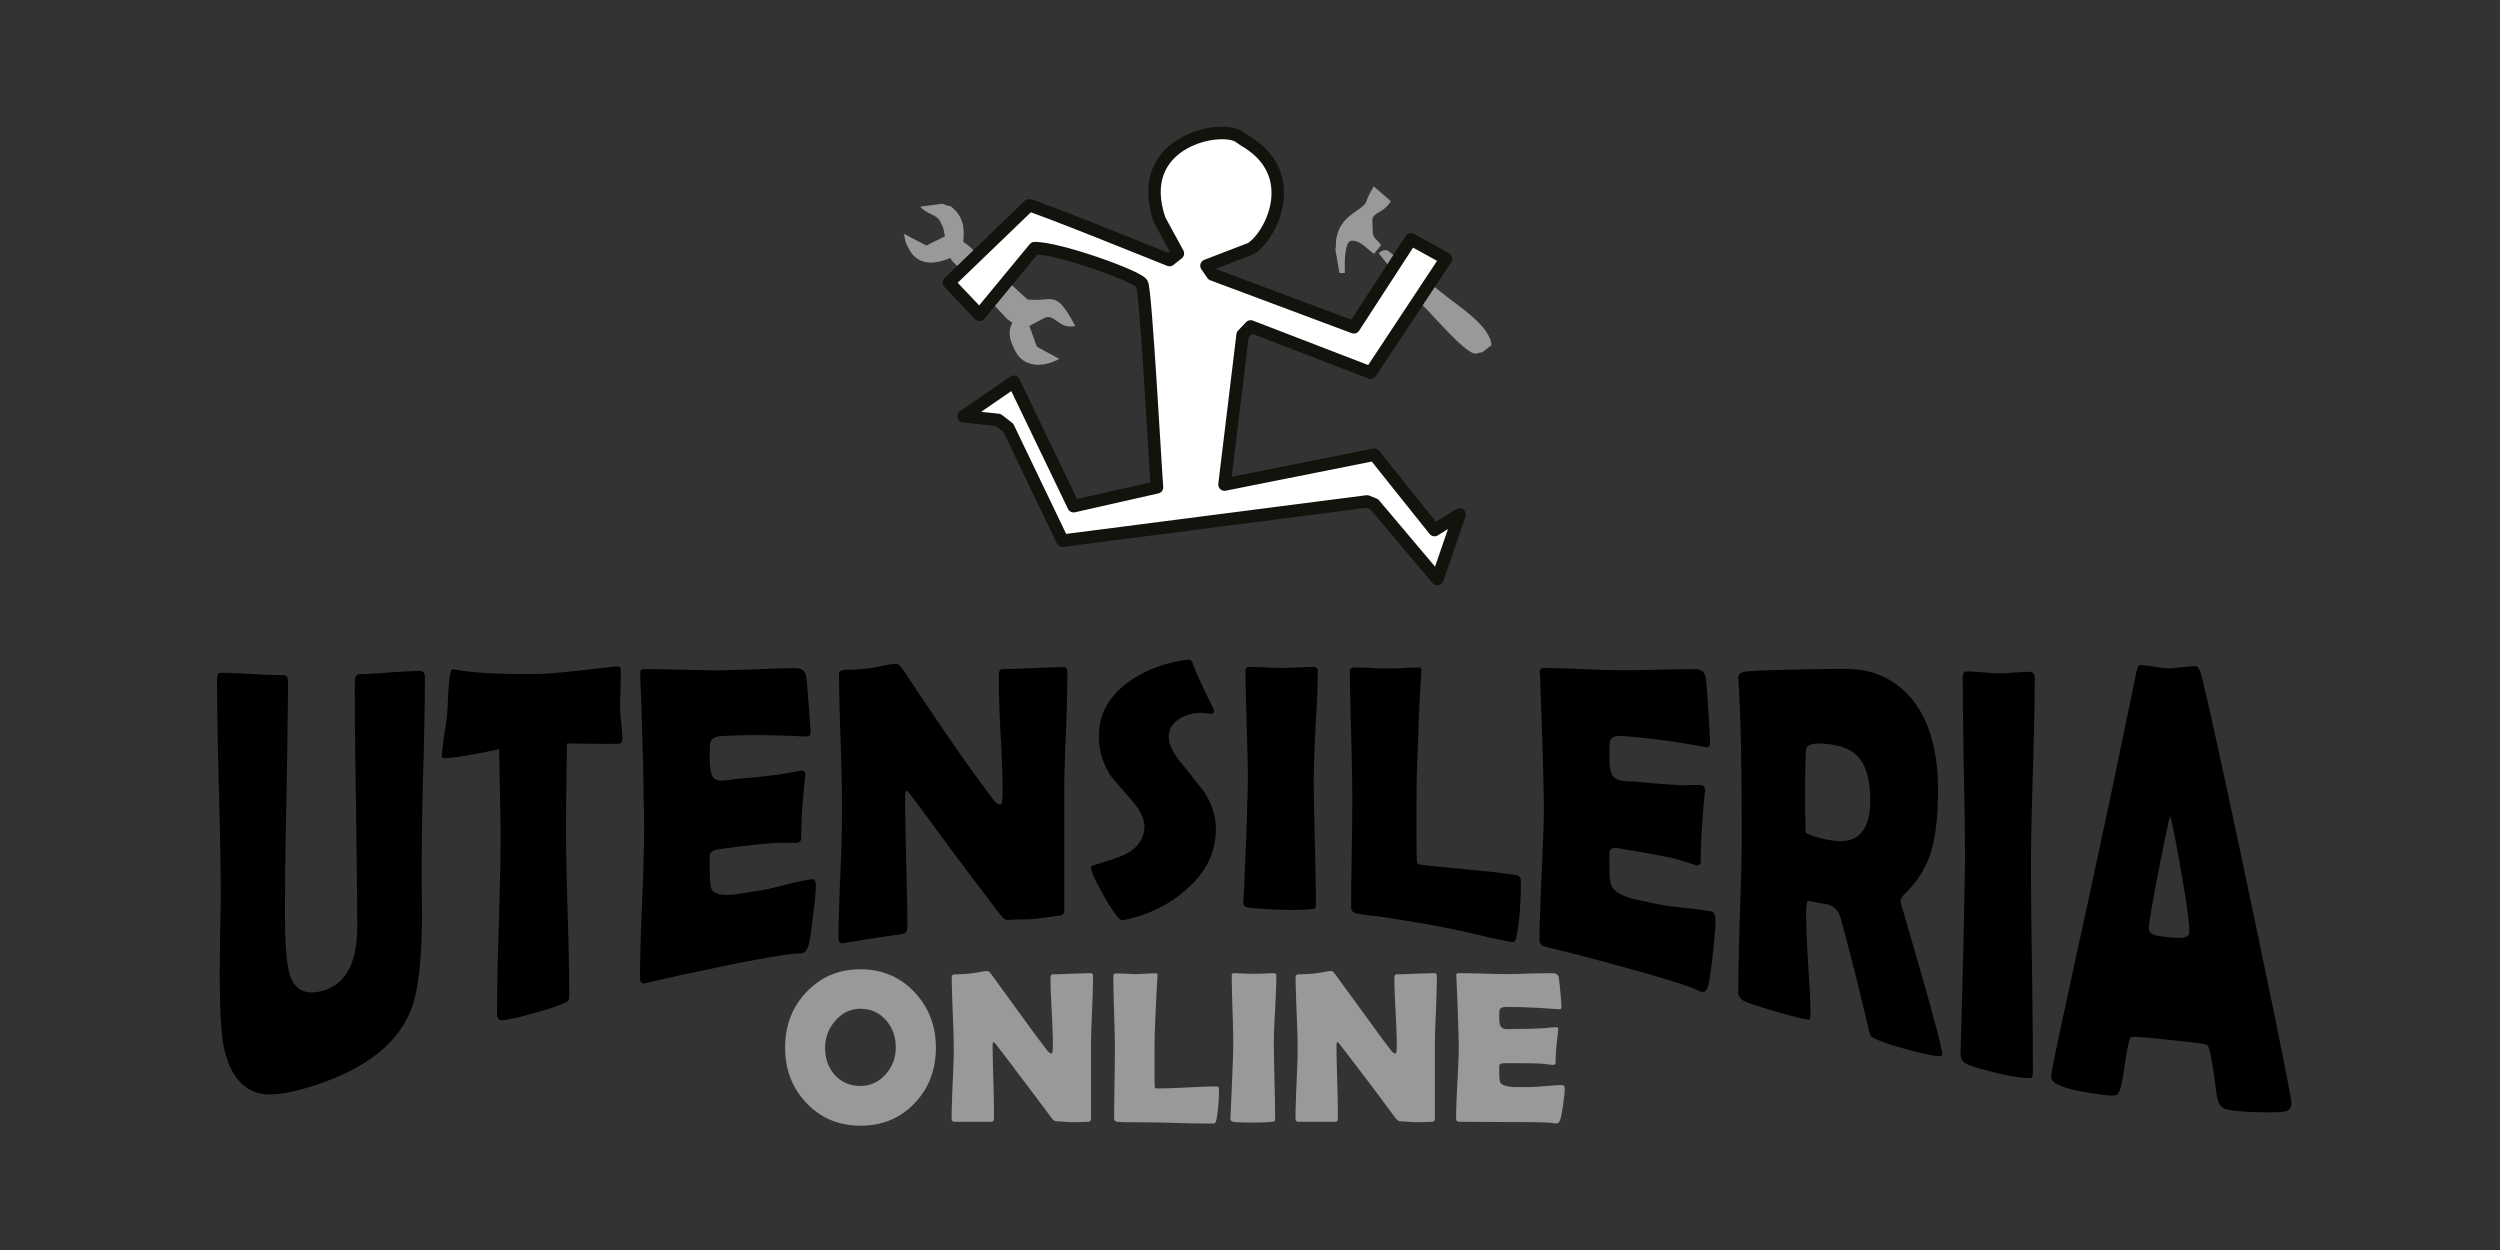
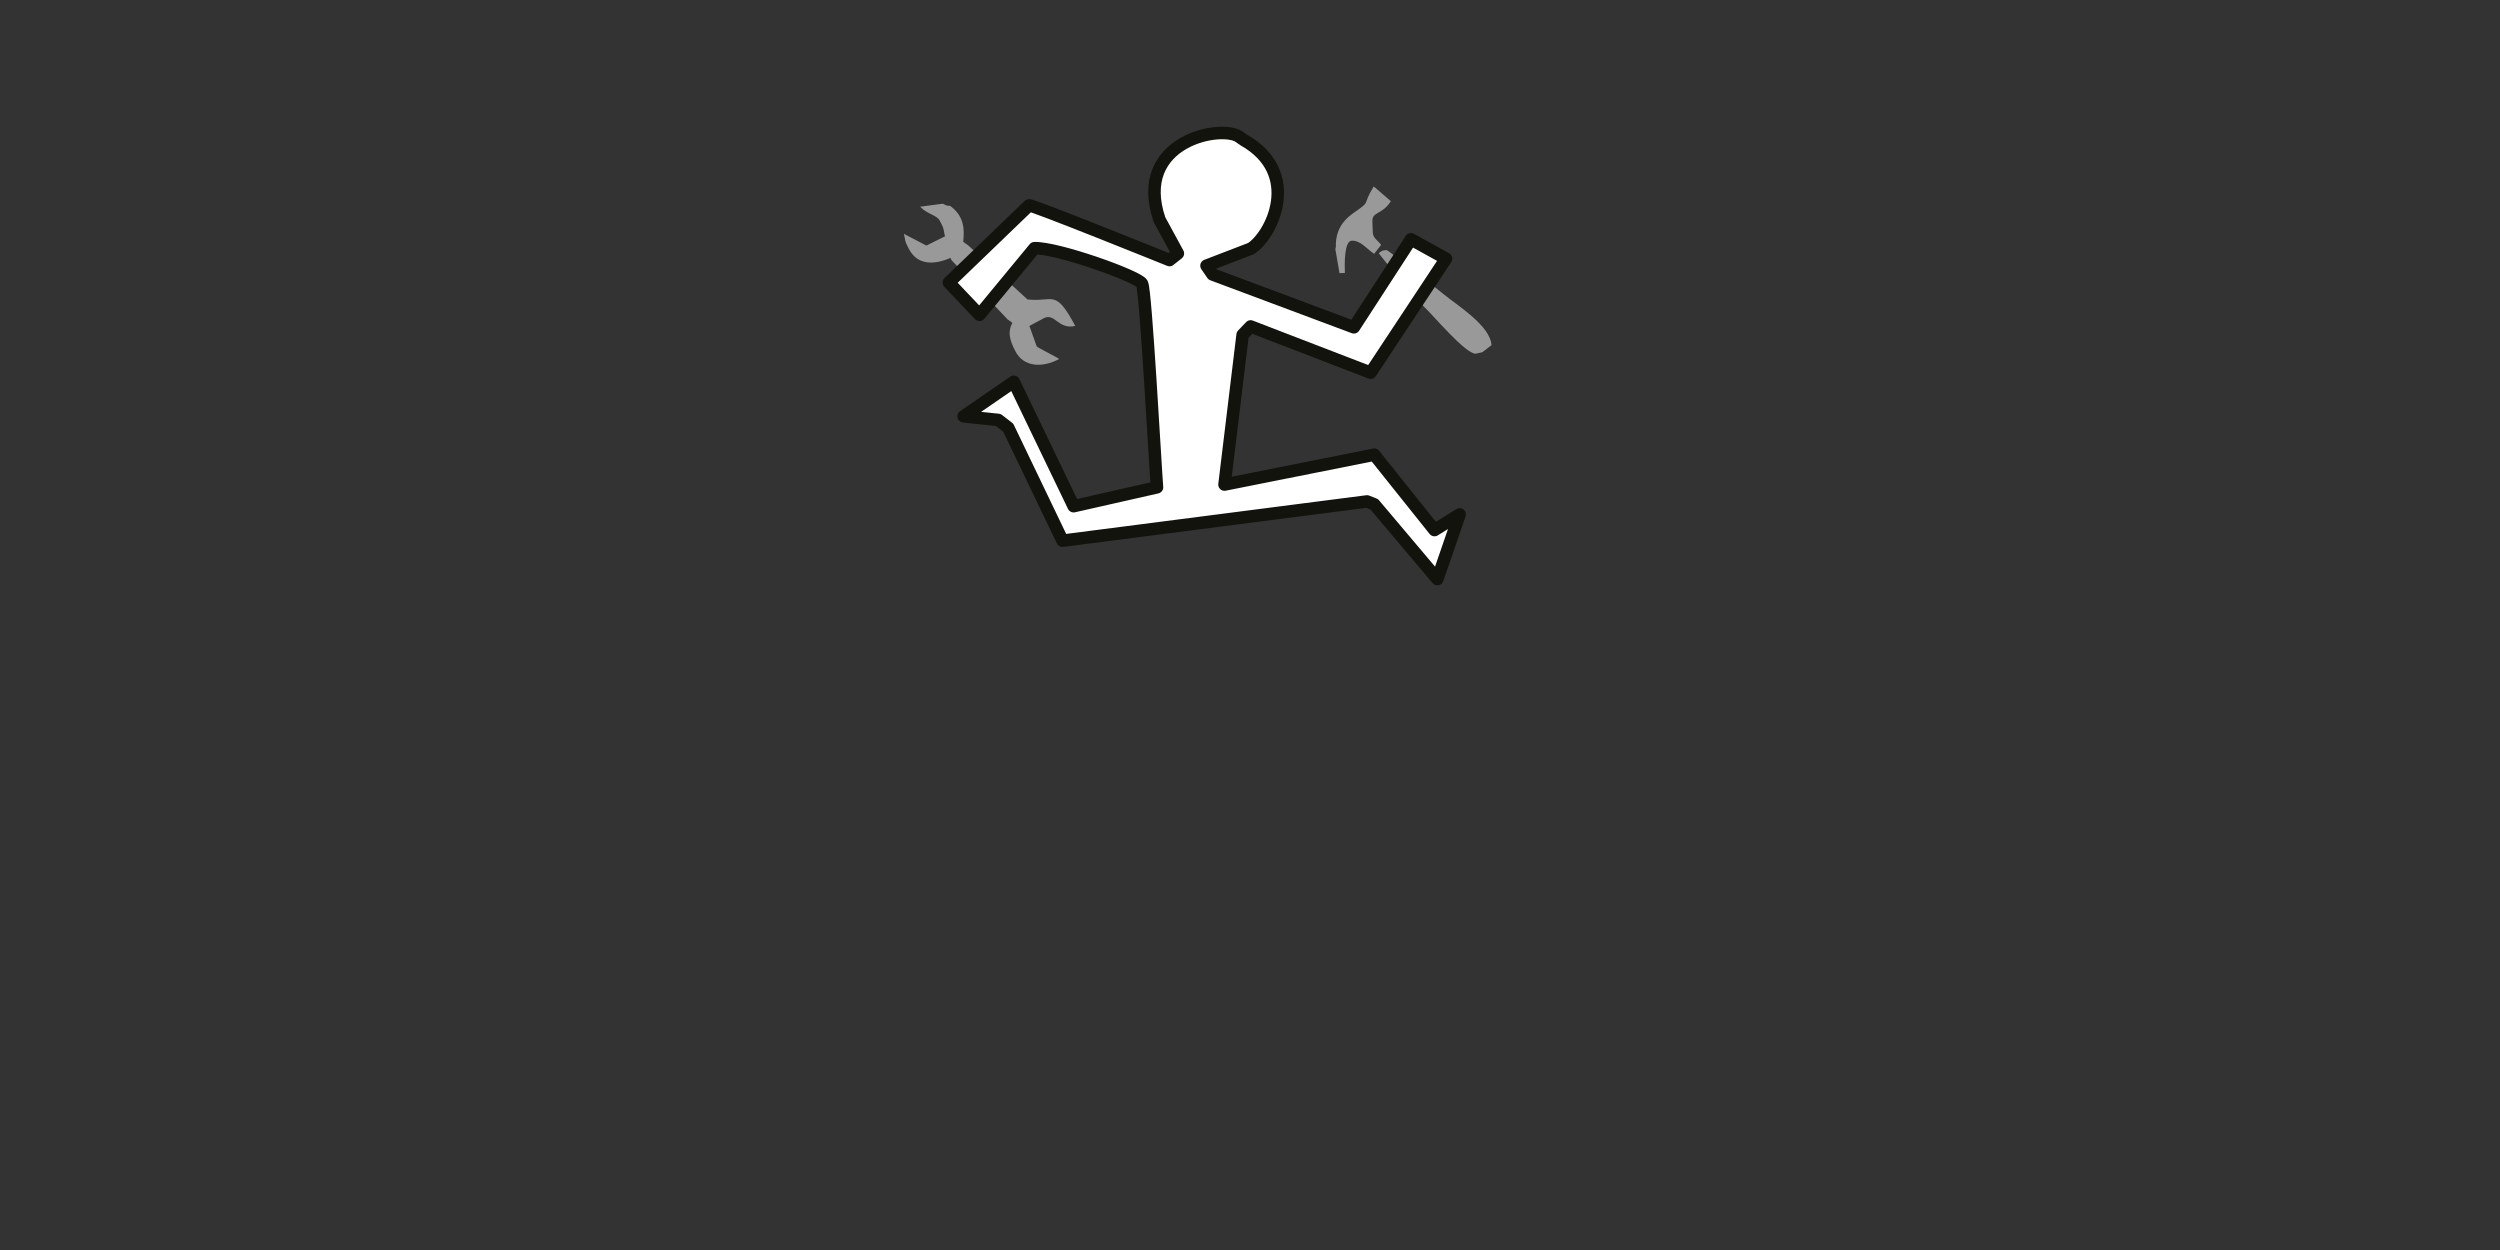
<svg xmlns="http://www.w3.org/2000/svg" version="1.2" baseProfile="tiny" width="200" height="100" xml:space="preserve">
  <rect width="100%" height="100%" fill="#333333" stroke="none" />
-   <path fill-rule="evenodd" d="M33.76 73.045c0 3.61-.28 6.14-.83 7.61-1.03 2.75-3.57 4.79-7.65 6.14-1.85.61-3.27.87-4.27.72-1.58-.27-2.6-1.5-3.09-3.68-.23-1.07-.34-3.08-.34-6.03 0-.68.01-1.69.03-3.04.03-1.36.05-2.37.05-3.03 0-1.92-.05-4.81-.15-8.65-.1-3.86-.15-6.74-.15-8.66 0-.41.08-.6.28-.6.55-.01 1.4.03 2.52.09 1.13.07 1.96.1 2.53.09.23 0 .35.17.35.52 0 1.03-.02 2.34-.04 3.89-.01 1.56-.05 3.38-.08 5.46-.05 2.09-.08 3.92-.1 5.48-.02 1.56-.02 2.86-.02 3.9 0 2.48.15 4.11.45 4.91.4 1.07 1.25 1.44 2.52 1.11 1.86-.49 2.81-2.22 2.81-5.18 0-1.09-.02-2.44-.03-4.05l-.07-5.67c-.03-2.16-.07-4.05-.08-5.68-.02-1.62-.02-2.97-.02-4.06 0-.46.12-.7.35-.7.53 0 1.34-.05 2.44-.14 1.08-.07 1.89-.12 2.42-.12.27-.01.4.16.4.5 0 1.63-.03 4.08-.13 7.37-.09 3.29-.12 5.76-.12 7.4 0 .45-.01 1.14 0 2.05l.02 2.05zm16.03-13.93c0 .24-.1.37-.3.38-.35.02-1.73.02-4.13-.02-.05 3.21-.08 5.45-.08 6.72 0 1.48.04 3.73.13 6.72.09 2.97.13 5.21.13 6.7 0 .24-.03.4-.12.48-.03.04-.16.1-.39.2-.53.24-1.35.49-2.39.78-1.18.33-2.01.52-2.49.54-.25.01-.39-.16-.39-.51 0-1.57.05-3.95.14-7.12.1-3.17.15-5.54.15-7.1 0-1.04-.05-3.35-.12-6.95-1.82.39-3.27.65-4.36.73-.15.01-.22-.06-.22-.19 0-.18.07-.72.18-1.62.15-.99.24-1.58.25-1.79l.1-1.96c.07-1.04.17-1.56.33-1.56l.19.02c1.47.27 3.66.39 6.55.35.83-.01 2.34-.14 4.55-.4l1.79-.2c.18 0 .28.02.32.05.03.04.05.15.05.36 0 .33 0 .78-.02 1.37-.02.64-.03 1.09-.03 1.36 0 .31.03.75.08 1.34.07.58.1 1.03.1 1.32zm15.48 11.75c0 .46-.08 1.31-.25 2.56-.14 1.36-.29 2.17-.43 2.45-.1.22-.26.35-.44.39l-.42.03c-.66.02-2.61.33-5.83.99l-3.13.66c-1.4.3-2.42.54-3.12.71-.3.07-.45-.07-.45-.42 0-1.34.05-3.37.17-6.08.11-2.7.16-4.72.16-6.06 0-.68-.03-1.65-.05-2.92-.01-1.27-.06-2.83-.11-4.69-.02-.96-.07-2.38-.15-4.29v-.25c-.04-.28.08-.41.33-.42.68 0 1.69.02 3.05.05 1.35.04 2.36.05 3.04.05.66-.01 1.68-.04 3-.09 1.35-.05 2.36-.08 3.02-.08.47 0 .75.21.83.62.04.25.1.99.2 2.24.1 1.23.15 1.99.15 2.25 0 .23-.1.34-.28.35-.05.01-.15.01-.28 0-2.43-.12-4.62-.14-6.54-.03-.48.02-.78.18-.9.47-.05.14-.06.58-.06 1.32 0 .78.1 1.29.28 1.52.15.2.45.29.88.25l.53-.07c.26-.04.5-.07.66-.08 1.15-.09 2.31-.21 3.49-.38l.76-.14c.3-.06.55-.1.73-.12.22-.01.33.1.33.35 0-.23-.08.6-.25 2.48-.06.86-.09 1.72-.09 2.58 0 .21-.15.34-.4.37l-1.25-.01c-.51 0-1.69.1-3.55.33l-1.44.19c-.38.05-.6.19-.67.43-.01.06-.01.42-.01 1.06 0 .87.05 1.42.13 1.66.17.4.75.56 1.76.47l1.99-.3c.5-.07 1.21-.23 2.16-.48.96-.24 1.67-.39 2.14-.45.2-.03.31.15.31.53zm20.12-17.06c0 1.08-.03 2.69-.12 4.85-.1 2.16-.13 3.78-.13 4.86v9.33c0 .26-.13.39-.4.41-.21.02-.55.06-.99.13-.44.06-.77.1-1 .12-.23.03-.58.04-1.06.05s-.83.02-1.06.04c-.17.02-.37-.12-.6-.41l-1.6-2.11c-.73-.97-1.69-2.22-2.83-3.77-.63-.87-1.6-2.16-2.87-3.88a.588.588 0 0 0-.2-.17c-.09.08-.12.2-.12.34 0 1.18.03 2.93.08 5.27.07 2.34.1 4.09.1 5.26 0 .36-.13.55-.38.59-1.58.23-3.15.46-4.73.74-.26.04-.4-.1-.4-.43 0-1.13.05-2.84.15-5.14.1-2.3.13-4.02.13-5.16 0-1.2-.03-3-.11-5.4-.08-2.39-.13-4.19-.13-5.39 0-.23.16-.34.53-.35.53 0 1.18-.04 1.96-.13.18-.02.54-.09 1.07-.21.47-.09.82-.14 1.08-.14.12 0 .28.18.52.52.84 1.28 1.69 2.55 2.54 3.8.84 1.24 1.69 2.47 2.55 3.69.47.65 1.15 1.6 2.08 2.84.23.28.41.42.58.41.11 0 .18-.38.18-1.14 0-1.01-.05-2.53-.17-4.57-.1-2.03-.14-3.57-.14-4.59 0-.36.09-.53.28-.54.54 0 1.37-.03 2.49-.08 1.09-.05 1.92-.07 2.47-.07.17 0 .25.14.25.43zm11.88 12.509c0 1.86-.78 3.47-2.34 4.82-1.36 1.23-3.04 2.06-4.99 2.46l-.17.03c-.22.01-.68-.6-1.41-1.86-.71-1.27-1.08-2.05-1.08-2.34 0-.1.08-.17.22-.21 1.31-.38 2.19-.69 2.62-.92.94-.51 1.43-1.24 1.43-2.19 0-.6-.32-1.26-.93-1.99-1.08-1.23-1.66-1.91-1.76-2.05-.63-.95-.95-2.01-.95-3.19 0-1.71.78-3.14 2.32-4.28 1.25-.93 2.81-1.53 4.64-1.81l.23-.01c.13 0 .25.11.33.33.23.67.8 1.88 1.66 3.63.02.06.03.1.03.14 0 .15-.08.23-.25.23-.06 0-.18-.01-.36-.04-.17-.02-.3-.04-.4-.04-.65 0-1.23.16-1.73.47-.59.35-.88.84-.88 1.47 0 .56.32 1.25.98 2.05 1.17 1.46 1.76 2.22 1.83 2.3.65 1 .96 2 .96 3zm7.83-3.779c0 1.09.04 2.73.09 4.91.05 2.19.08 3.83.08 4.92 0 .18-.05.3-.13.34-.02.01-.13.02-.35.04-.6.05-1.39.06-2.39.03-1.33-.05-2.17-.11-2.54-.17-.27-.06-.4-.19-.4-.43 0 .15.05-.65.12-2.41.08-1.85.15-3.39.18-4.61.03-1.21.07-2.11.07-2.69 0-.98-.04-2.45-.09-4.4-.06-1.96-.1-3.43-.1-4.41 0-.2.1-.3.32-.3.28 0 .7.01 1.28.04.56.03.99.04 1.28.04.28 0 .69-.01 1.24-.04.56-.02.98-.04 1.26-.04.27 0 .4.1.4.31 0 .98-.05 2.47-.17 4.44-.1 1.959-.15 3.45-.15 4.43zm15.37 12.74c-.78-.15-1.81-.39-3.07-.68-1.64-.37-2.65-.55-3.07-.63-1.36-.23-2.72-.46-4.08-.66-.42-.03-1-.11-1.76-.23-.26-.08-.4-.23-.4-.48 0-1.01.02-2.54.05-4.57.04-2.03.04-3.56.04-4.58 0-1.08-.04-2.71-.09-4.87-.06-2.17-.1-3.79-.1-4.87 0-.21.14-.32.42-.31.26 0 .68.01 1.21.04.55.03.95.05 1.21.05.32 0 .76-.01 1.35-.04.59-.03 1.04-.05 1.34-.04.13 0 .2.09.2.27-.02.06-.02.12-.02.19-.06.91-.13 2.05-.18 3.41l-.18 4.77c-.02 1.27-.02 2.55-.02 3.82 0 1.23 0 2.14.02 2.71l.01.35c.02.12.09.19.2.24l.37.04c.81.1 2.06.21 3.68.37 1.65.16 2.87.29 3.69.43.25.04.38.19.38.43 0 1.78-.12 3.28-.35 4.51-.05.26-.15.39-.28.42-.05.01-.23-.02-.57-.09zm16.77-1.61c0 .53-.09 1.47-.24 2.85-.16 1.48-.31 2.35-.43 2.6-.11.2-.26.28-.46.22-.09-.02-.22-.08-.42-.17-.65-.3-2.6-.92-5.82-1.8-.7-.19-1.74-.48-3.14-.85-1.38-.37-2.42-.61-3.1-.77-.32-.08-.47-.26-.47-.57 0-1.18.07-2.94.17-5.3.11-2.34.18-4.12.18-5.31 0-.6-.03-1.46-.05-2.59-.02-1.12-.07-2.51-.12-4.16l-.14-3.79c-.02-.07-.02-.15-.02-.22-.02-.25.1-.36.35-.36.68 0 1.69.03 3.03.08 1.36.06 2.38.09 3.06.09.66.01 1.66 0 3-.04 1.35-.03 2.34-.04 3.02-.04.47 0 .75.24.82.72.05.28.11 1.13.21 2.56.08 1.42.13 2.29.13 2.6 0 .25-.08.37-.26.36l-.28-.04c-2.44-.44-4.62-.73-6.56-.86-.48-.03-.78.1-.88.37-.05.13-.07.56-.07 1.28 0 .77.09 1.28.27 1.54.17.23.45.37.9.42l.53.03c.26.01.48.02.66.04 1.15.12 2.31.21 3.49.26l.74-.01c.32-.01.57-.01.75.01.22.03.33.18.33.46 0-.26-.1.66-.25 2.75-.08.97-.11 1.93-.11 2.9 0 .24-.14.34-.4.29l-1.23-.4c-.51-.16-1.71-.4-3.57-.72l-1.44-.24c-.37-.06-.6.02-.65.23-.02.05-.02.41-.02 1.04 0 .85.04 1.4.14 1.67.15.45.74.83 1.74 1.11l2.01.43c.48.1 1.19.21 2.16.3.94.1 1.66.19 2.14.29.2.05.3.3.3.74zm18.14 10.689c0 .09-.1.14-.29.14-.35-.01-1.21-.18-2.6-.56-1.2-.33-2.01-.61-2.44-.82-.2-.1-.32-.17-.35-.2-.05-.06-.12-.21-.18-.47-.14-.58-.34-1.45-.62-2.58-.35-1.47-.89-3.63-1.66-6.46-.16-.56-.54-.94-1.14-1.1.28.08-.18.01-1.4-.23-.15-.03-.21.29-.21.97 0 .9.06 2.26.16 4.08.12 1.82.19 3.19.19 4.09 0 .23-.05.35-.14.36l-.38-.06c-.53-.11-1.37-.33-2.52-.67-1.29-.38-2.08-.65-2.34-.8a.76.76 0 0 1-.4-.7c0-1.38.05-3.45.13-6.21.1-2.77.15-4.85.15-6.24 0-2.66-.03-5.03-.06-7.11-.04-2.07-.12-3.85-.2-5.34-.02-.09-.02-.18-.02-.26 0-.21.15-.35.45-.43.28-.07 1.69-.14 4.18-.19 1.68-.04 3.02-.06 4.03-.05 2.08.01 3.77.76 5.1 2.25 1.48 1.72 2.22 4.21 2.22 7.41 0 2.13-.2 3.82-.58 5.04-.38 1.21-1.08 2.33-2.12 3.34-.2.2-.3.4-.3.6l1.66 5.72c1.11 3.911 1.68 6.091 1.68 6.48zm-5.76-20.329c0-1.7-.37-2.91-1.1-3.61-.56-.54-1.44-.84-2.64-.92-.88-.07-1.34.1-1.39.48-.05.45-.08 1.74-.08 3.89 0 .3-.01.76.01 1.35.02.59.02 1.05.02 1.34 0 .07.15.14.43.26.56.2 1.14.35 1.76.43 1.99.29 2.99-.79 2.99-3.22zm12.86 5.14c0 1.82.02 4.57.08 8.25.05 3.68.07 6.43.07 8.26 0 .31-.04.5-.12.55-.01.01-.13.01-.35.01-.59-.01-1.39-.15-2.39-.39-1.32-.32-2.17-.57-2.54-.78-.26-.17-.39-.43-.39-.8 0 .23.03-1.06.11-3.89.08-3 .15-5.48.18-7.45.04-1.97.07-3.44.07-4.38 0-1.59-.03-3.99-.1-7.17-.05-3.19-.08-5.58-.08-7.17 0-.33.1-.49.3-.49.3 0 .71.03 1.29.07.57.05 1 .08 1.28.08s.7-.02 1.24-.06c.57-.03.98-.06 1.27-.06.26.01.38.18.38.52 0 1.66-.05 4.15-.15 7.46-.1 3.3-.15 5.78-.15 7.44zm20.84 19.09c0 .29-.13.5-.35.61-.28.12-1.12.15-2.53.1-1.32-.04-2.16-.13-2.53-.29-.31-.15-.51-.54-.59-1.18-.3-2.4-.55-3.69-.73-3.88-.14-.13-1.37-.25-3.66-.49-1.56-.16-2.39-.24-2.49-.11-.14.24-.31 1.08-.51 2.52-.18 1.31-.38 2-.63 2.08-.32.08-1.35-.02-3.12-.37-1.39-.28-2.09-.65-2.09-1.1 0-.21.25-1.5.76-3.91.52-2.42 1.3-6 2.33-10.73 1.11-5.2 1.99-9.27 2.58-12.18.6-2.92.97-4.66 1.07-5.19.1-.62.23-.93.38-.93.25 0 .61.05 1.14.13.52.09.9.13 1.15.13s.61-.03 1.09-.09c.49-.05.83-.08 1.07-.08.18 0 .33.27.48.82.21.87.66 2.79 1.31 5.77.65 2.99 1.53 7.05 2.6 12.16 1.08 5.17 1.91 9.11 2.44 11.81.54 2.709.83 4.17.83 4.4zm-9.71-22.98c-.19.71-.51 2.26-.97 4.63-.49 2.5-.73 3.97-.73 4.41 0 .29.26.48.81.56.28.06.75.11 1.39.15.62.03.95-.08 1.02-.33.01-.09.01-.2.01-.35 0-.54-.2-2.05-.63-4.52-.41-2.37-.71-3.89-.9-4.55z" />
  <path fill-rule="evenodd" fill="#999" d="m76.03 20.635.64-.6.01-.48.38-.21c.09-.97.11-2.02-1.04-2.87l-.31-.04-.28-.14-1.82.24c.55.6 1.32.65 1.57 1.12l.1.19c.28.52.19.58.32 1.06l-1.49.74-1.8-.94c.13.48.04.54.32 1.05l.1.19c.69 1.3 2.03 1.24 3.3.69zm0 0 .64-.6.01-.48.38-.21.39.28-.38.21-.55.79-.39.2-.1-.19zm.1.19.39-.2.55-.79.38-.21 4.75 4.33-.94.99-.66.6-4.47-4.72zm4.47 4.72.39.28.47-.5-.2-.38-.66.6zm.66-.6.2.38-.47.5c-.38.71-.25 1.35.26 2.31.63 1.19 2.08 1.34 3.49.58-.29-.19-1.73-.91-1.8-1l-.59-1.64 1.14-.61c.9-.48 1.16.93 2.53.61-1.62-3.04-1.74-1.88-3.82-2.12l-.94.99zM108.14 19.255c-.6.02-.58 1.84-.55 2.58l-.43.02-.33-1.91.04-.22c-.04-1.28.58-2.11 1.36-2.65 1.57-1.09.66-.54 1.67-2.16l1.37 1.18c-.69 1.09-1.51.83-1.48 1.6l.03.86c.01.51.36.61.67 1.04l-.56.71c-.57-.37-1.08-1.08-1.79-1.05zM110.3 20.245c.26-.16.22-.22.64-.24.08 0 4.12 3.17 4.55 3.53 1.05.87 3.73 2.5 3.83 4.08l-.73.56-.53.12c-.82.03-3.42-3.09-4.13-3.75-.37-.33-3.58-4.14-3.63-4.3z" />
  <path fill-rule="evenodd" fill="#FFF" stroke="#11130C" stroke-linecap="round" stroke-linejoin="round" stroke-miterlimit="10" d="m109.94 40.345-.58-.23L85 43.255l-4.34-9.04-.8-.62-2.77-.29 4.01-2.76 4.79 9.95 6.67-1.51c-.14-1.68-.9-15.83-1.2-16.3-.37-.6-6.77-2.88-8.6-2.83l-4.4 5.33-2.45-2.58 6.41-6.17c-.02-.18 11.24 4.37 11.24 4.37l.67-.53-1.47-2.7c-2.18-6.39 5.14-7.68 6.43-6.59l.32.22c4.67 2.65 2.24 7.61.57 8.68l-3.56 1.37.48.7 11.31 4.23 4.57-7.04 2.8 1.55-6.03 9.12-9.6-3.7-.64.67-1.45 11.98 11.98-2.39 4.82 6.03 2.01-1.25-1.78 5.17-5.05-5.98z" />
-   <path fill-rule="evenodd" fill="#999" d="M74.87 83.814c0 1.76-.56 3.24-1.69 4.43-1.14 1.21-2.59 1.81-4.34 1.81s-3.19-.61-4.34-1.83c-1.13-1.19-1.69-2.66-1.69-4.41 0-1.76.56-3.24 1.69-4.43 1.15-1.23 2.59-1.84 4.34-1.84 1.73 0 3.17.61 4.33 1.84 1.13 1.211 1.7 2.68 1.7 4.43zm-3.21-.019c0-.85-.25-1.57-.77-2.16-.53-.62-1.22-.93-2.05-.93-.8 0-1.47.32-2.02.96-.54.63-.81 1.34-.81 2.15 0 .86.25 1.58.76 2.16.53.6 1.22.9 2.07.9.79 0 1.47-.32 2.03-.95.53-.611.79-1.321.79-2.13zm15.78-5.68c0 .65-.03 1.62-.08 2.91-.06 1.29-.08 2.26-.08 2.91v5.58c0 .15-.09.23-.25.23l-.61.02-.61.01c-.15 0-.37-.01-.66-.03-.3-.03-.52-.04-.66-.04-.1 0-.23-.09-.37-.27-.4-.55-1.32-1.77-2.74-3.65-.38-.52-.98-1.3-1.77-2.32a.365.365 0 0 0-.13-.1c-.04.04-.07.1-.07.18 0 .66.02 1.64.06 2.95s.05 2.3.05 2.95c0 .2-.07.3-.22.3h-2.93c-.16 0-.24-.09-.24-.27 0-.61.03-1.52.08-2.76.06-1.23.09-2.15.09-2.77 0-.65-.02-1.62-.08-2.91-.05-1.29-.08-2.26-.08-2.91 0-.12.11-.18.33-.18.33 0 .73-.03 1.21-.07.11-.01.34-.05.67-.11.28-.05.5-.08.67-.08.06 0 .17.1.31.29l3.15 4.33c.28.39.71.96 1.28 1.71.14.18.26.26.36.26.08 0 .11-.22.11-.66 0-.59-.03-1.48-.09-2.67-.07-1.2-.1-2.09-.1-2.69 0-.21.06-.31.18-.31.33 0 .84-.02 1.53-.05.68-.02 1.19-.04 1.53-.04.1-.001.16.09.16.26zm9.34 11.77c-.48 0-1.12-.01-1.89-.03l-1.9-.05-2.53-.03c-.25.01-.61 0-1.08-.03-.17-.03-.25-.12-.25-.27 0-.61.01-1.53.03-2.76s.03-2.15.03-2.77c0-.65-.02-1.63-.06-2.94-.04-1.31-.06-2.29-.06-2.94 0-.13.08-.19.25-.19l.76.02c.33.02.59.03.75.03.18 0 .46-.01.83-.03.36-.02.64-.03.83-.03.08 0 .12.05.11.16v.11c-.07 1.06-.15 2.66-.23 4.79l-.01 2.23.01 1.59.01.2c.01.07.05.11.13.13h.22c.51 0 1.27-.03 2.28-.08 1.01-.05 1.77-.08 2.28-.08.15 0 .23.06.23.19 0 .97-.08 1.8-.21 2.5-.03.15-.09.24-.18.27-.03.01-.15.01-.35.01zm5.13-6.4c0 .66.02 1.67.05 3 .04 1.34.05 2.35.05 3.01 0 .11-.02.19-.07.21l-.22.04c-.37.04-.86.06-1.47.06-.83 0-1.35-.02-1.58-.06-.16-.04-.24-.12-.24-.27l.07-1.48c.1-2.29.16-3.8.16-4.51 0-.61-.02-1.51-.06-2.72-.04-1.21-.06-2.12-.06-2.72 0-.13.06-.19.19-.19.18 0 .44.01.79.03l.79.02.78-.02c.34-.02.6-.03.77-.03.16 0 .25.06.25.19 0 .6-.04 1.51-.1 2.72-.07 1.21-.1 2.11-.1 2.72zm13.04-5.37c0 .65-.03 1.62-.08 2.91-.06 1.29-.08 2.26-.08 2.91v5.58c0 .15-.09.23-.25.23l-.61.02-.61.01c-.15 0-.37-.01-.66-.03-.3-.03-.51-.04-.66-.04-.1 0-.22-.09-.37-.27a316.663 316.663 0 0 0-4.51-5.97.365.365 0 0 0-.13-.1c-.04.04-.07.1-.07.18 0 .66.02 1.64.06 2.95s.05 2.3.05 2.95c0 .2-.07.3-.22.3h-2.93c-.16 0-.24-.09-.24-.27 0-.61.03-1.52.08-2.76.06-1.23.09-2.15.09-2.77 0-.65-.02-1.62-.08-2.91-.05-1.29-.08-2.26-.08-2.91 0-.12.11-.18.33-.18.33 0 .73-.03 1.21-.07.12-.01.34-.05.67-.11.28-.05.5-.08.67-.08.07 0 .17.1.31.29l3.16 4.33c.27.39.7.96 1.27 1.71.14.18.26.26.36.26.08 0 .11-.22.11-.66 0-.59-.03-1.48-.09-2.67-.07-1.2-.1-2.09-.1-2.69 0-.21.06-.31.18-.31.33 0 .85-.02 1.53-.05.68-.02 1.19-.04 1.53-.04.11-.001.16.09.16.26zm10.23 8.989c0 .25-.05.69-.14 1.34-.1.71-.2 1.13-.28 1.26a.31.31 0 0 1-.28.17c-.04 0-.13-.01-.25-.03-.41-.06-1.61-.08-3.6-.08l-1.94-.01-1.92-.01c-.19 0-.28-.08-.28-.25 0-.63.03-1.58.1-2.85s.11-2.22.11-2.85c0-.64-.04-1.84-.1-3.6l-.09-2.02-.01-.12c-.01-.13.05-.2.21-.2.42 0 1.04.01 1.88.03.84.03 1.46.04 1.88.04.41 0 1.03-.01 1.86-.04.83-.02 1.45-.03 1.86-.03.29 0 .46.11.51.33.02.13.07.53.13 1.19.06.65.09 1.05.09 1.19 0 .12-.06.18-.17.18l-.18-.01c-1.5-.12-2.85-.18-4.04-.18-.3 0-.48.07-.55.21-.03.07-.04.28-.04.65 0 .38.05.64.17.76.09.11.27.16.55.16l.32-.01.41-.01c.71 0 1.43-.02 2.16-.06l.46-.05c.2-.02.35-.03.46-.03.13 0 .2.07.2.2 0-.12-.05.31-.15 1.29-.05.46-.07.91-.07 1.36 0 .11-.08.17-.24.17l-.76-.09c-.32-.03-1.06-.05-2.2-.05h-.9c-.23 0-.36.06-.4.17-.01.03-.01.21-.01.53 0 .43.03.7.08.83.1.21.46.34 1.08.38h1.24c.3 0 .74-.03 1.33-.08.59-.05 1.03-.08 1.32-.08.13.001.19.101.19.3z" />
</svg>